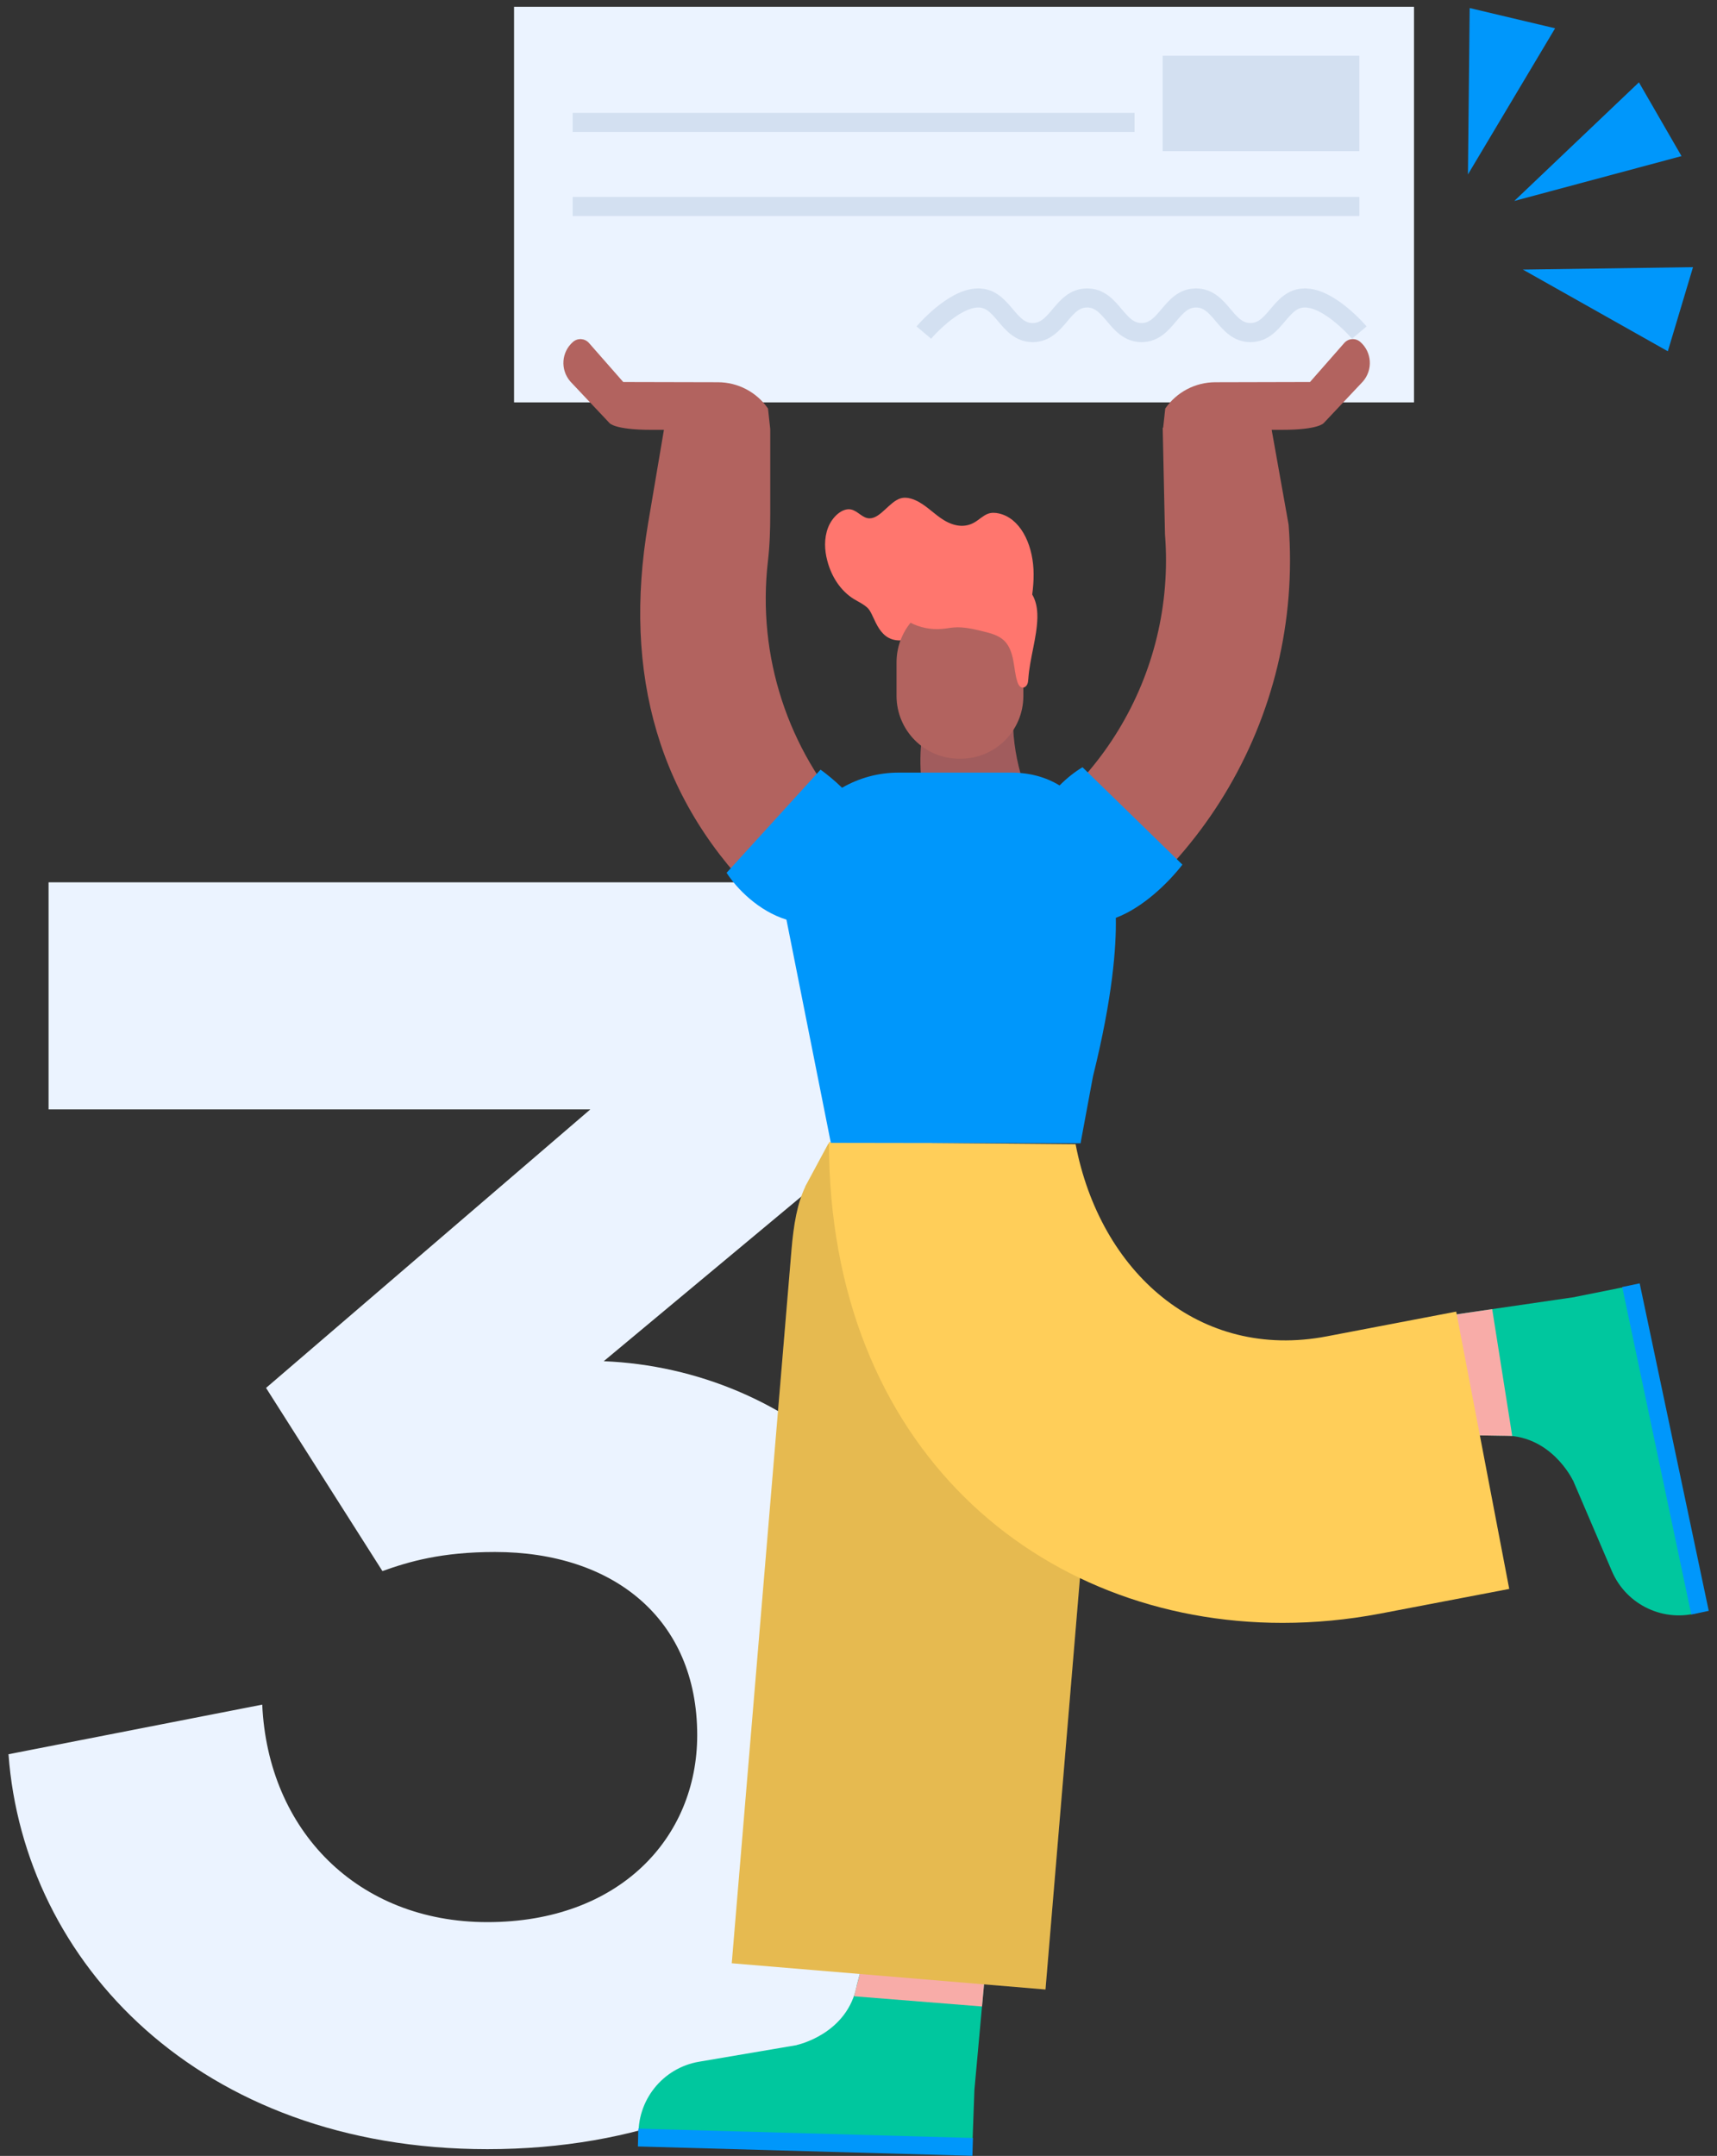
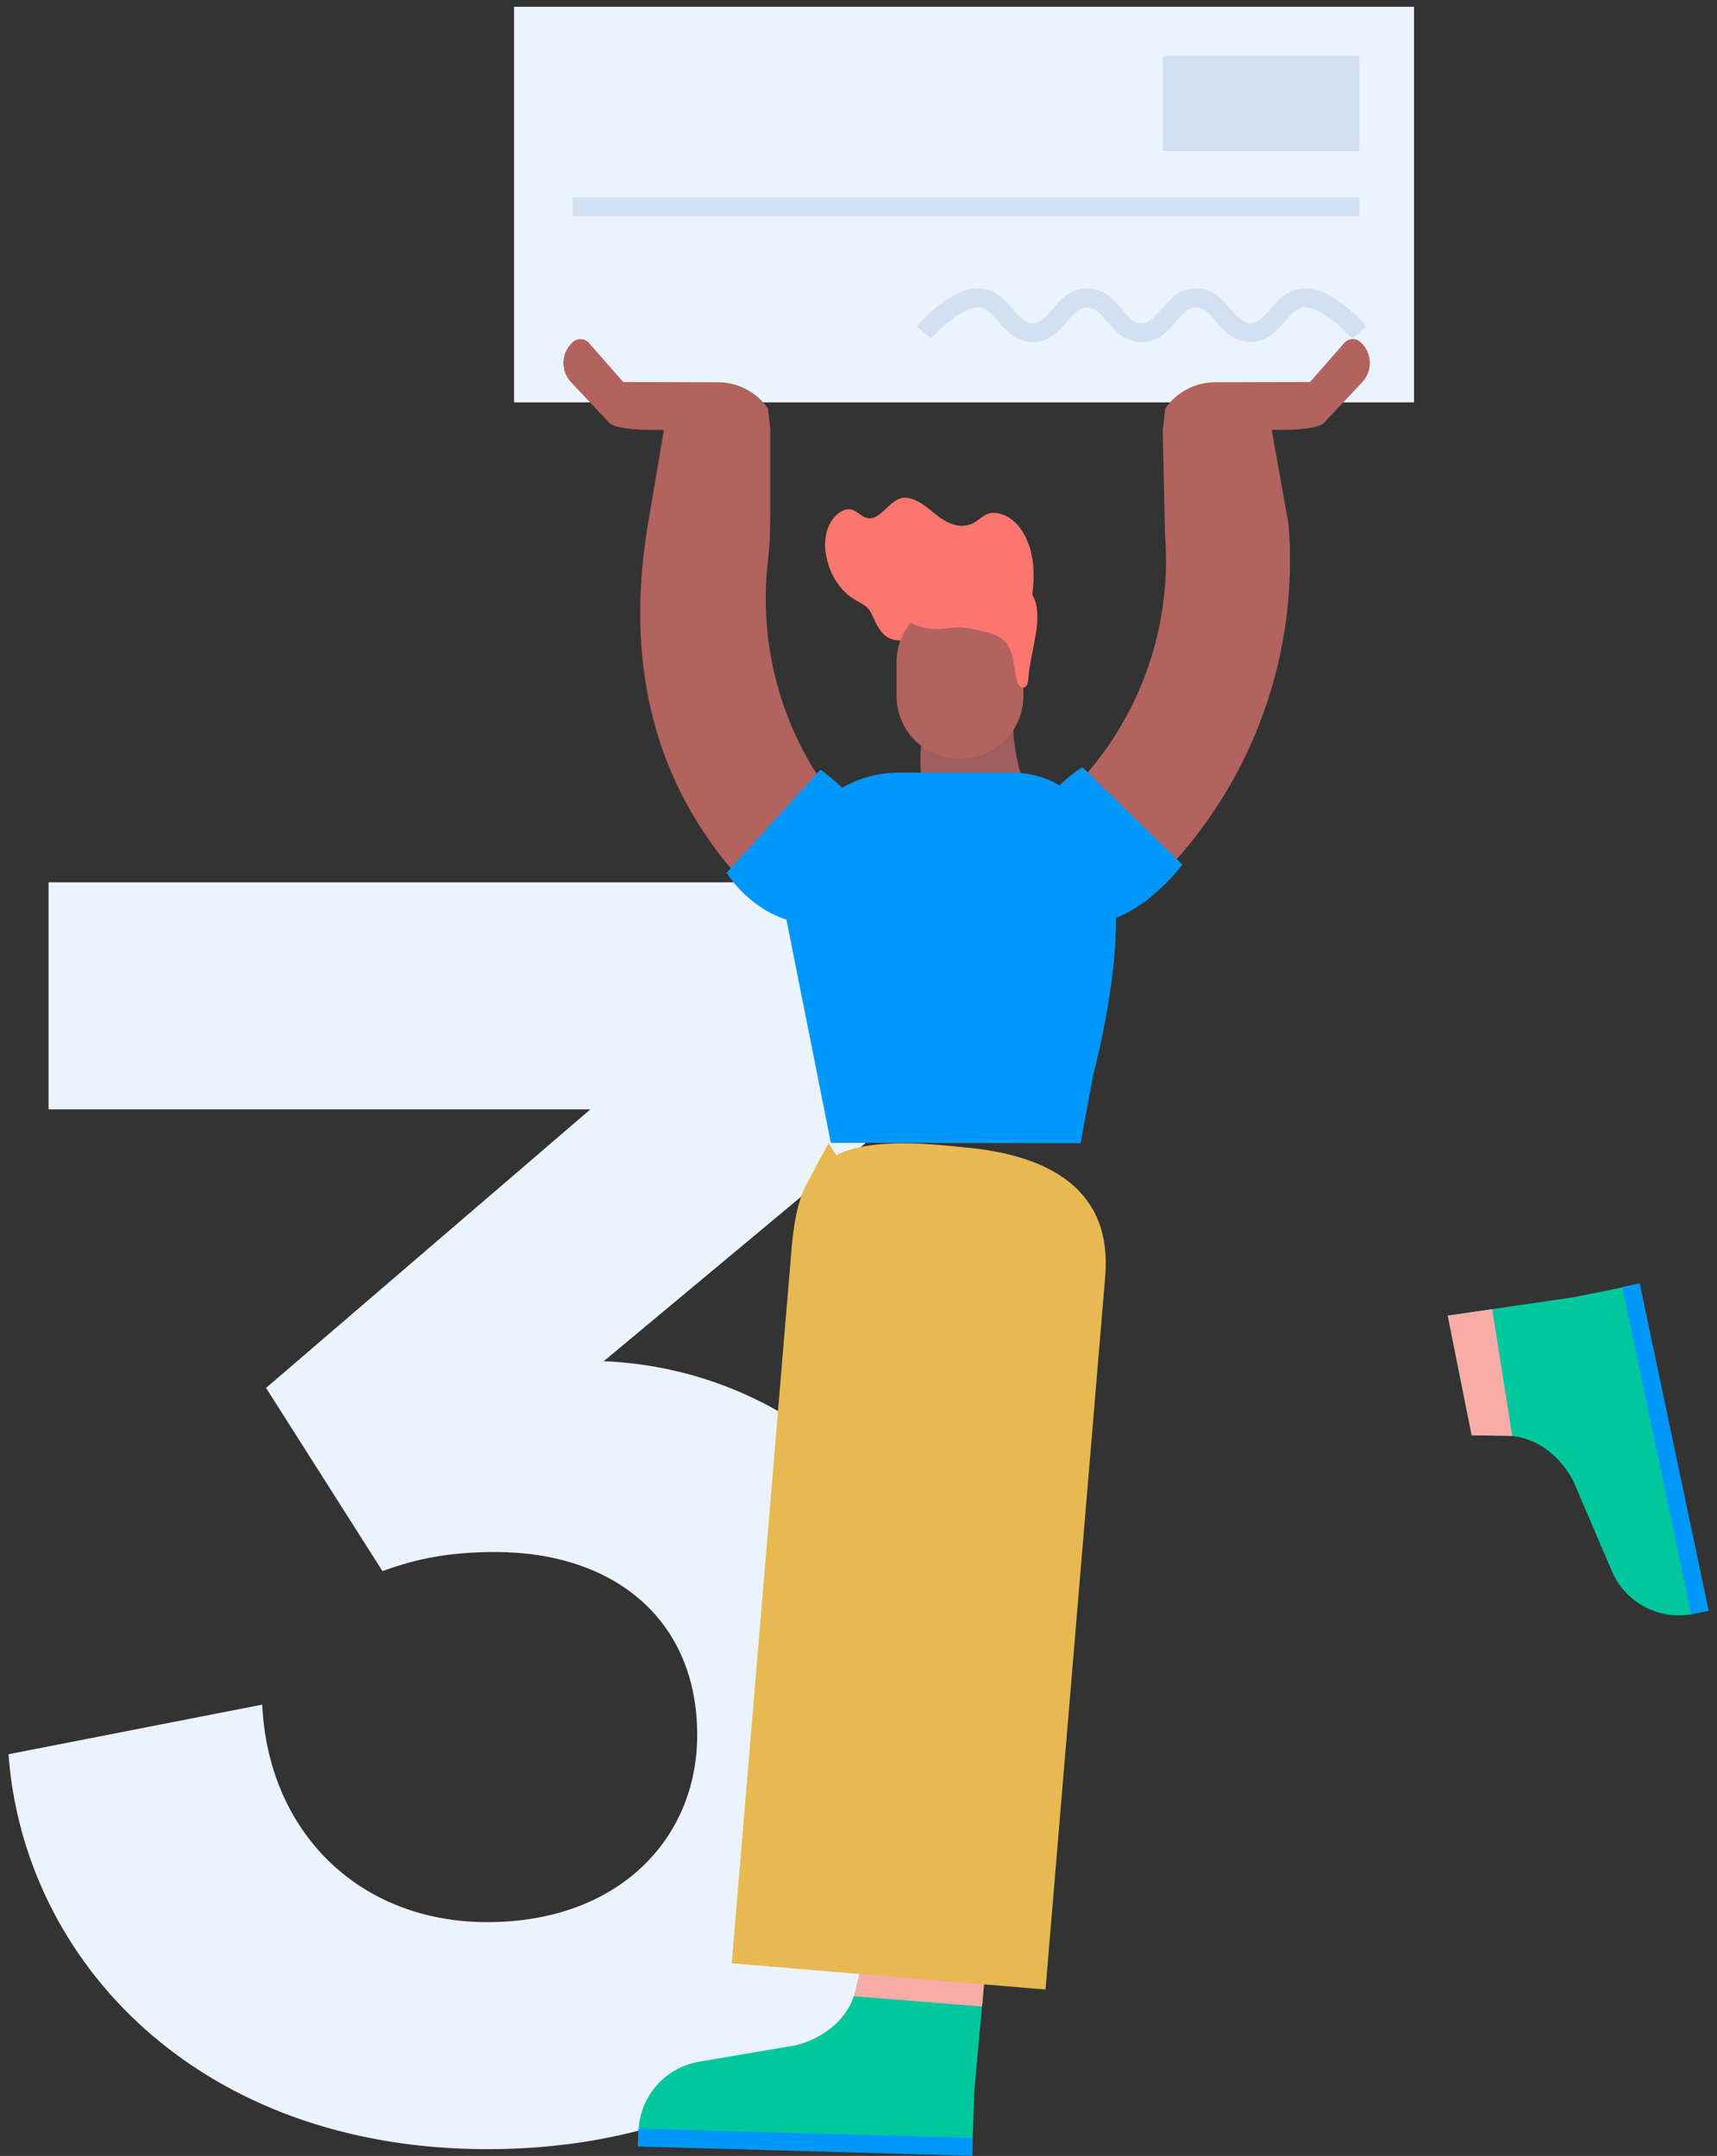
<svg xmlns="http://www.w3.org/2000/svg" width="180" height="226" viewBox="0 0 180 226" fill="none">
  <rect x="0" y="0" width="180" height="226" fill="#333333" stroke="none" />
  <path d="M40.091 164.692C42.891 163.692 46.291 162.692 51.891 162.692C64.291 162.692 73.091 169.692 73.091 181.892C73.091 192.692 64.891 201.492 51.091 201.492C37.491 201.492 28.091 191.892 27.491 178.692L0.891 183.892C2.491 205.692 20.891 225.292 51.091 225.292C82.491 225.292 100.891 204.692 100.891 182.292C100.891 158.492 82.891 143.492 63.291 142.692L96.891 114.692V92.492H5.091V116.292H61.891L27.891 145.492L40.091 164.692Z" fill="#EBF3FF" />
  <path d="M53.891 0.711L121.28 0.711L148.235 0.711L148.235 42.181L53.891 42.181L53.891 0.711Z" fill="#EBF3FF" />
-   <path opacity="0.5" d="M60.035 12.832L118.942 12.832" stroke="#BCCEE5" stroke-width="2" />
  <path opacity="0.5" d="M60.035 21.645L142.504 21.645" stroke="#BCCEE5" stroke-width="2" />
  <path opacity="0.5" d="M96.849 34.863C96.849 34.863 99.915 31.234 102.556 31.234C105.197 31.234 105.622 34.863 108.263 34.863C110.903 34.863 111.328 31.234 113.969 31.234C116.61 31.234 117.035 34.863 119.676 34.863C122.317 34.863 122.741 31.234 125.382 31.234C128.023 31.234 128.448 34.863 131.089 34.863C133.73 34.863 134.154 31.234 136.795 31.234C139.436 31.234 142.502 34.863 142.502 34.863" stroke="#BCCEE5" stroke-width="2" />
  <path opacity="0.5" d="M121.886 10.844L142.503 10.844" stroke="#BCCEE5" stroke-width="10" />
  <path d="M106.667 68.184C107.656 65.394 108.476 62.456 108.344 59.673C108.203 56.89 106.903 54.297 104.692 53.818C104.326 53.74 103.93 53.715 103.543 53.867C103.064 54.054 102.638 54.479 102.168 54.755C100.932 55.481 99.616 55.017 98.595 54.294C97.573 53.571 96.673 52.594 95.482 52.264C95.139 52.166 94.774 52.132 94.406 52.242C93.24 52.598 92.302 54.344 91.156 54.338C90.42 54.336 89.936 53.563 89.223 53.409C88.308 53.215 87.242 54.176 86.806 55.317C86.371 56.458 86.442 57.69 86.722 58.753C87.176 60.517 88.169 61.955 89.493 62.784C90 63.095 90.551 63.334 90.986 63.76C91.766 64.538 92.034 67.576 94.913 67.08" fill="#FF766E" />
  <path d="M96.6 77.691C96.6 77.691 95.928 83.04 97.92 85.715L107.891 83.715C107.891 83.715 105.911 79.342 106.235 74.516L96.6 77.691Z" fill="#B2635F" />
  <path opacity="0.1" d="M96.6 77.691C96.6 77.691 95.928 83.04 97.92 85.715L107.891 83.715C107.891 83.715 105.911 79.342 106.235 74.516L96.6 77.691Z" fill="#00204D" />
  <path d="M100.716 79.533H100.553C96.929 79.533 93.987 76.579 93.987 72.939V69.438C93.987 65.798 96.929 62.844 100.553 62.844H100.716C104.34 62.844 107.282 65.798 107.282 69.438V72.939C107.293 76.579 104.352 79.533 100.716 79.533Z" fill="#B2635F" />
  <path d="M108.751 64.737C108.711 66.831 107.953 68.997 107.803 71.157C107.784 71.367 107.774 71.577 107.677 71.766C107.58 71.954 107.388 72.099 107.179 72.08C106.91 72.052 106.75 71.757 106.664 71.503C106.423 70.772 106.371 69.988 106.225 69.23C106.078 68.472 105.824 67.69 105.272 67.158C104.675 66.59 103.837 66.372 103.026 66.178C102.03 65.937 101.024 65.696 100.003 65.775C99.585 65.808 99.179 65.892 98.76 65.925C97.604 66.035 96.417 65.789 95.391 65.251C94.639 64.853 93.893 64.123 94.022 63.273C94.025 63.253 108.914 56.278 108.751 64.737Z" fill="#FF766E" />
  <path fill-rule="evenodd" clip-rule="evenodd" d="M103.372 205.654L90.592 205.164L89.832 208.064C88.882 213.254 83.522 214.374 83.522 214.374L83.532 214.384L73.292 216.124C69.452 216.774 66.722 220.214 66.952 224.104L66.972 224.334L101.932 225.074L102.152 219.074L103.372 205.654Z" fill="#00C79E" />
  <path d="M101.969 225.054L66.899 224.074" stroke="#0097FB" stroke-width="1.871" stroke-miterlimit="10" />
  <path d="M103.352 205.925L102.952 210.335L89.532 209.265L90.592 205.145L103.372 205.635" fill="#F8ACA8" />
  <path fill-rule="evenodd" clip-rule="evenodd" d="M84.408 124.395L86.858 119.844L87.669 121.088C90.308 119.776 94.431 119.521 100.941 120.266C110.021 121.026 116.623 124.724 115.863 133.804L109.603 208.554L76.713 205.804L82.973 131.054C83.201 128.323 83.594 126.107 84.428 124.39L84.408 124.395Z" fill="#FFCE59" />
  <path fill-rule="evenodd" clip-rule="evenodd" d="M84.408 124.395L86.858 119.844L87.669 121.088C90.308 119.776 94.431 119.521 100.941 120.266C110.021 121.026 116.623 124.724 115.863 133.804L109.603 208.554L76.713 205.804L82.973 131.054C83.201 128.323 83.594 126.107 84.428 124.39L84.408 124.395Z" fill="black" fill-opacity="0.1" />
  <path fill-rule="evenodd" clip-rule="evenodd" d="M178.442 168.933L178.222 169.003C174.502 170.143 170.512 168.283 168.982 164.703L164.892 155.153L164.882 155.163C164.882 155.163 162.542 150.213 157.272 150.503L154.272 150.453L151.772 137.913L165.122 135.963V135.953L171.002 134.773L178.442 168.933Z" fill="#00C79E" />
  <path d="M178.219 169.053L170.979 134.723L178.219 169.053Z" fill="#00C79E" />
  <path d="M178.219 169.053L170.979 134.723" stroke="#0097FB" stroke-width="1.871" stroke-miterlimit="10" />
  <path d="M151.772 137.914L154.282 150.454L158.532 150.524L156.432 137.234L152.042 137.874" fill="#F8ACA8" />
-   <path d="M86.901 119.719L112.759 119.943C115.329 133.333 125.719 142.653 139.109 140.083L152.659 137.493L158.219 166.563L144.679 169.153C141.249 169.803 137.829 170.123 134.459 170.123C108.919 170.123 86.911 151.769 86.901 119.719Z" fill="#FFCE59" />
  <path fill-rule="evenodd" clip-rule="evenodd" d="M133.314 45.057L135.09 55.004C136.688 75.321 125.161 94.303 106.397 102.249L101.322 90.27C114.922 84.516 123.289 70.757 122.131 56.023L121.891 44.841L121.939 44.829L122.158 42.828C123.351 41.099 125.309 40.074 127.404 40.069L137.333 40.045L140.929 35.949C141.361 35.463 142.102 35.41 142.602 35.841C143.83 36.914 143.945 38.77 142.873 39.998L138.78 44.341C138.78 44.341 138.28 45.057 134.438 45.057L133.314 45.057Z" fill="#B2635F" />
  <path fill-rule="evenodd" clip-rule="evenodd" d="M80.513 42.828L80.756 45.058L80.508 45.058L80.748 45.061L80.748 53.768C80.75 55.459 80.702 57.151 80.503 58.838C79.347 68.818 82.638 78.612 89.181 85.805L80.13 94.776C68.98 84.121 65.275 70.608 67.945 54.849L69.602 45.058L68.232 45.058C64.391 45.058 63.891 44.342 63.891 44.342L59.798 39.999C58.725 38.771 58.84 36.915 60.068 35.842C60.568 35.41 61.309 35.464 61.741 35.949L65.338 40.046L75.266 40.069C77.361 40.074 79.32 41.1 80.513 42.828Z" fill="#B2635F" />
  <path fill-rule="evenodd" clip-rule="evenodd" d="M113.483 80.43L123.958 90.638C122.439 92.593 119.799 95.151 116.977 96.214C117.033 99.255 116.645 104.543 114.58 112.841L113.278 119.845L87.1 119.803L82.445 96.403C79.553 95.514 77.235 93.163 76.172 91.493L86.021 80.68C86.725 81.189 87.508 81.834 88.277 82.578C90.03 81.569 92.04 80.991 94.2 80.991H106.01C107.989 80.991 109.672 81.479 111.078 82.338C111.899 81.51 112.757 80.858 113.483 80.43Z" fill="#0097FB" />
-   <path fill-rule="evenodd" clip-rule="evenodd" d="M153.891 18.284L163.028 2.966L154.072 0.844L153.891 18.284ZM159.651 28.26L177.485 28.006L174.845 36.823L159.651 28.26ZM171.815 8.632L158.75 21.066L176.279 16.364L171.815 8.632Z" fill="#0097FB" />
</svg>